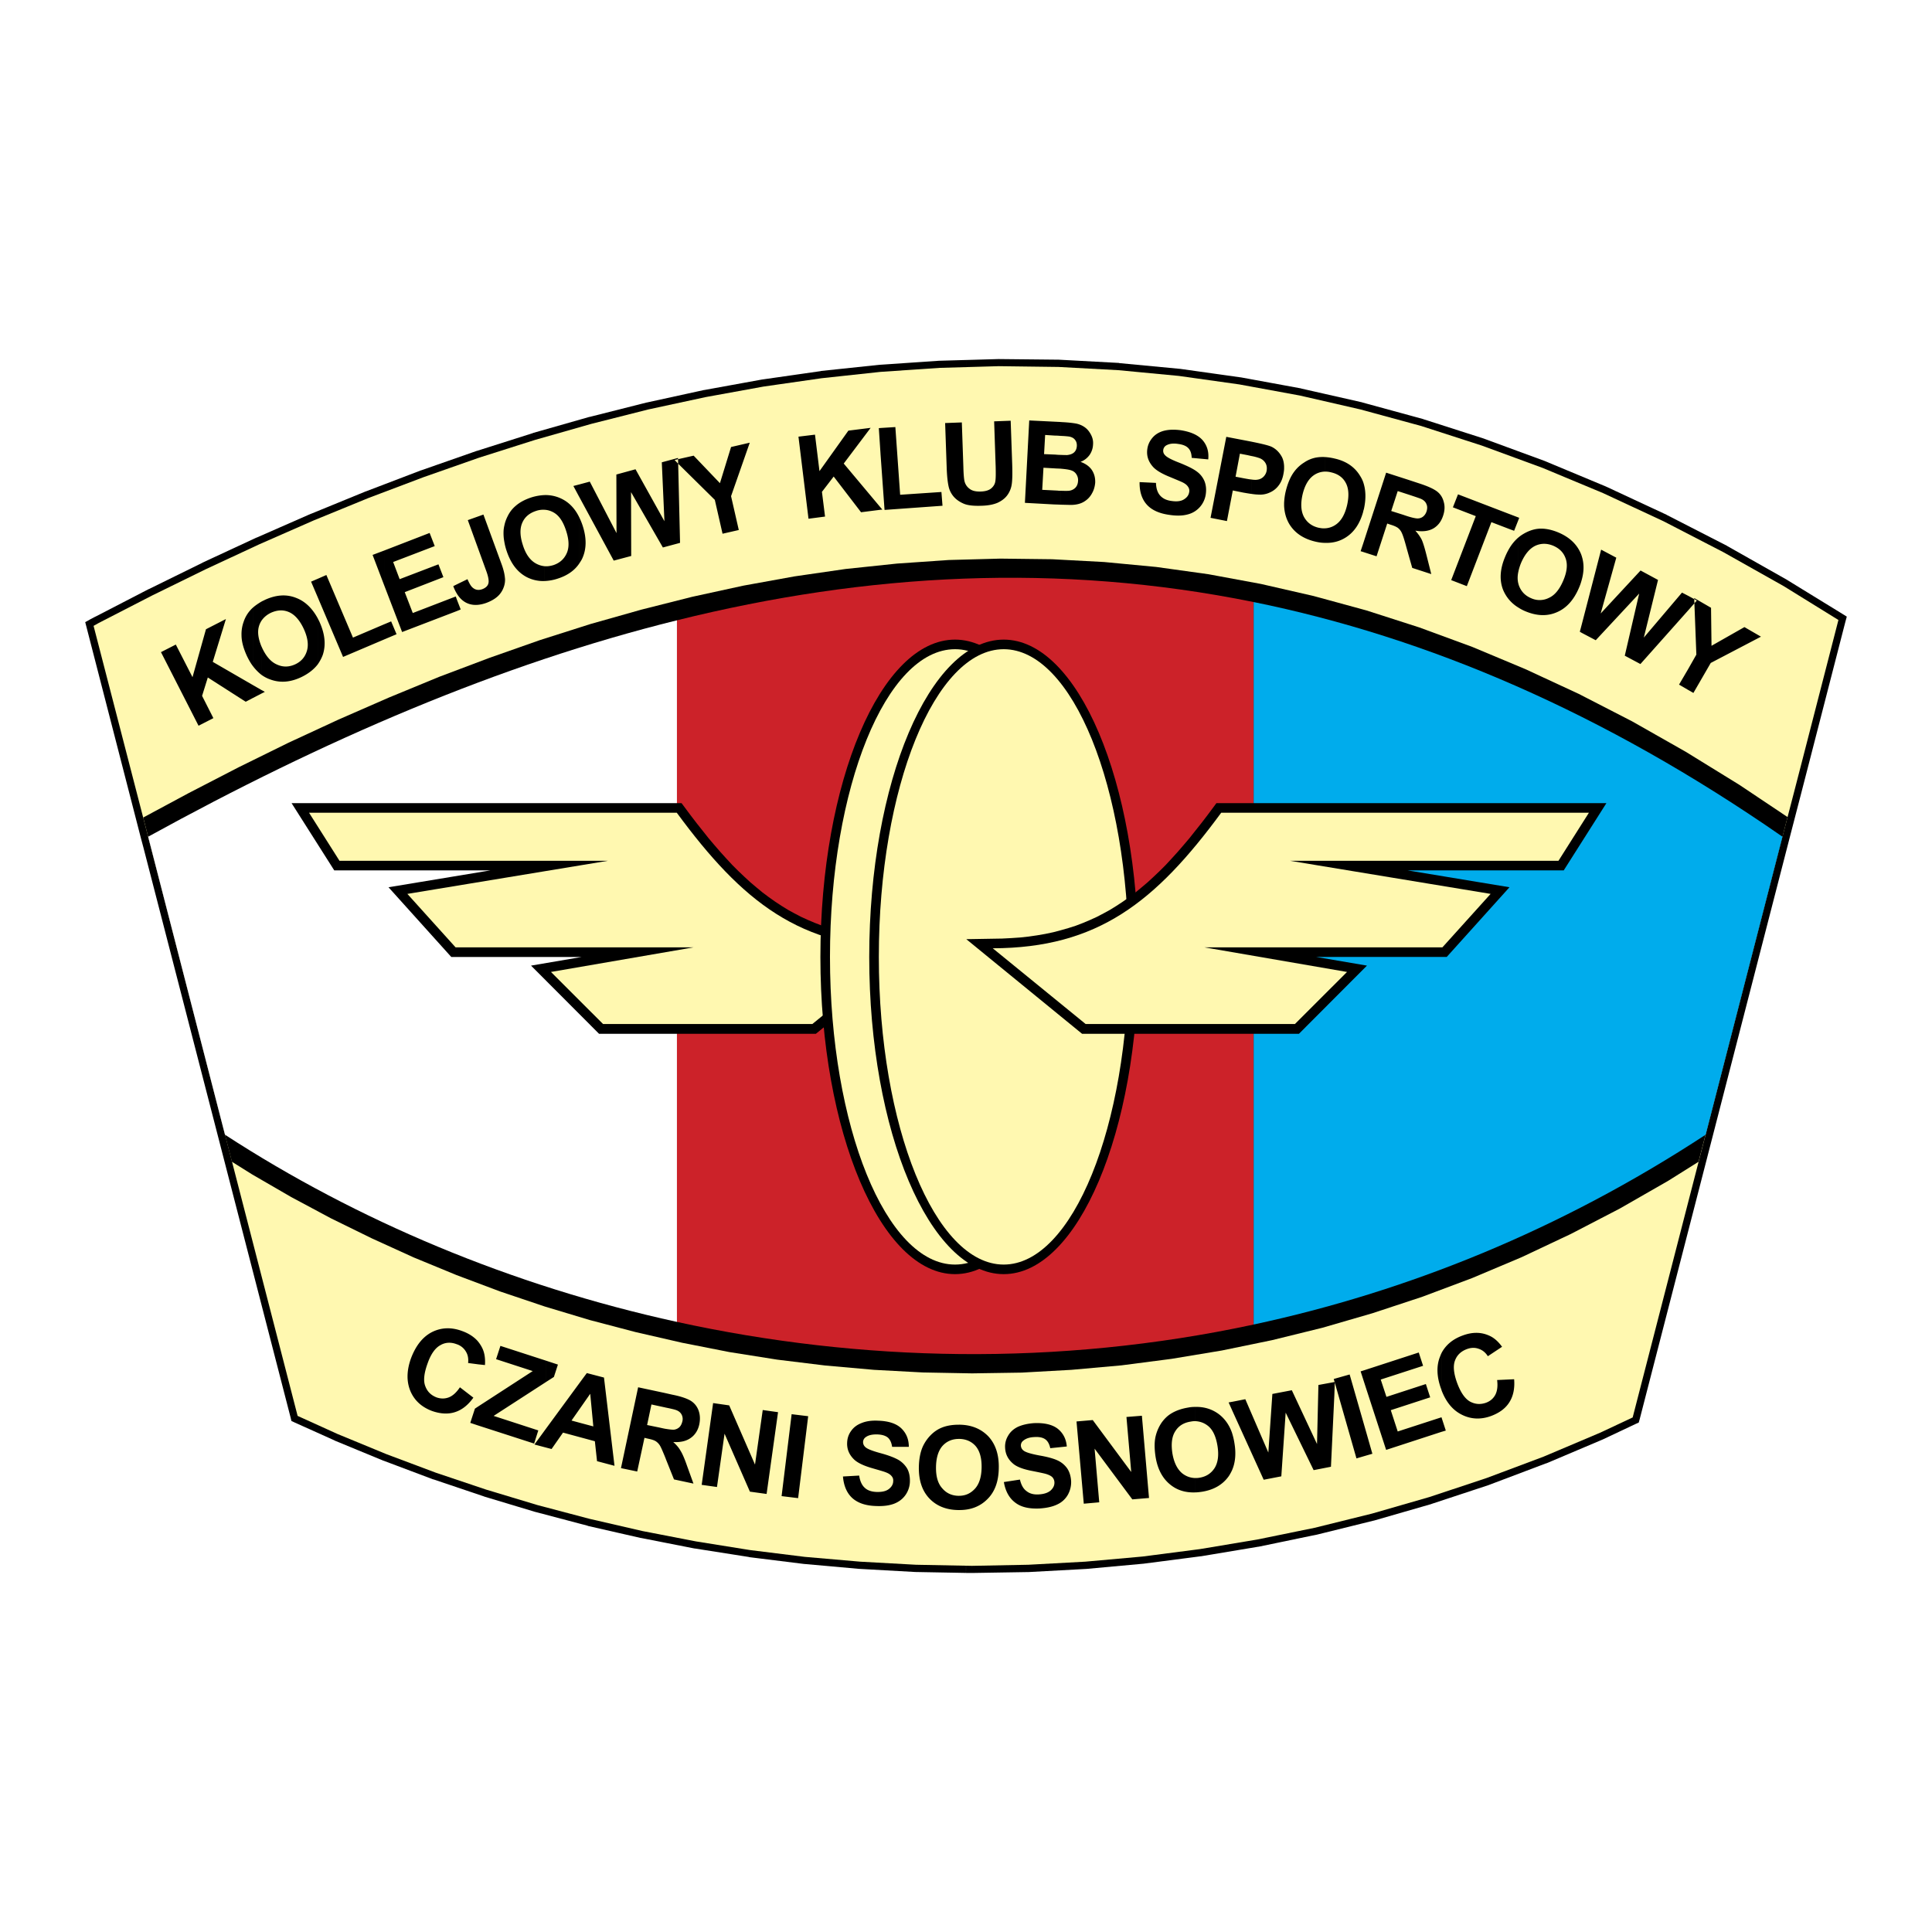
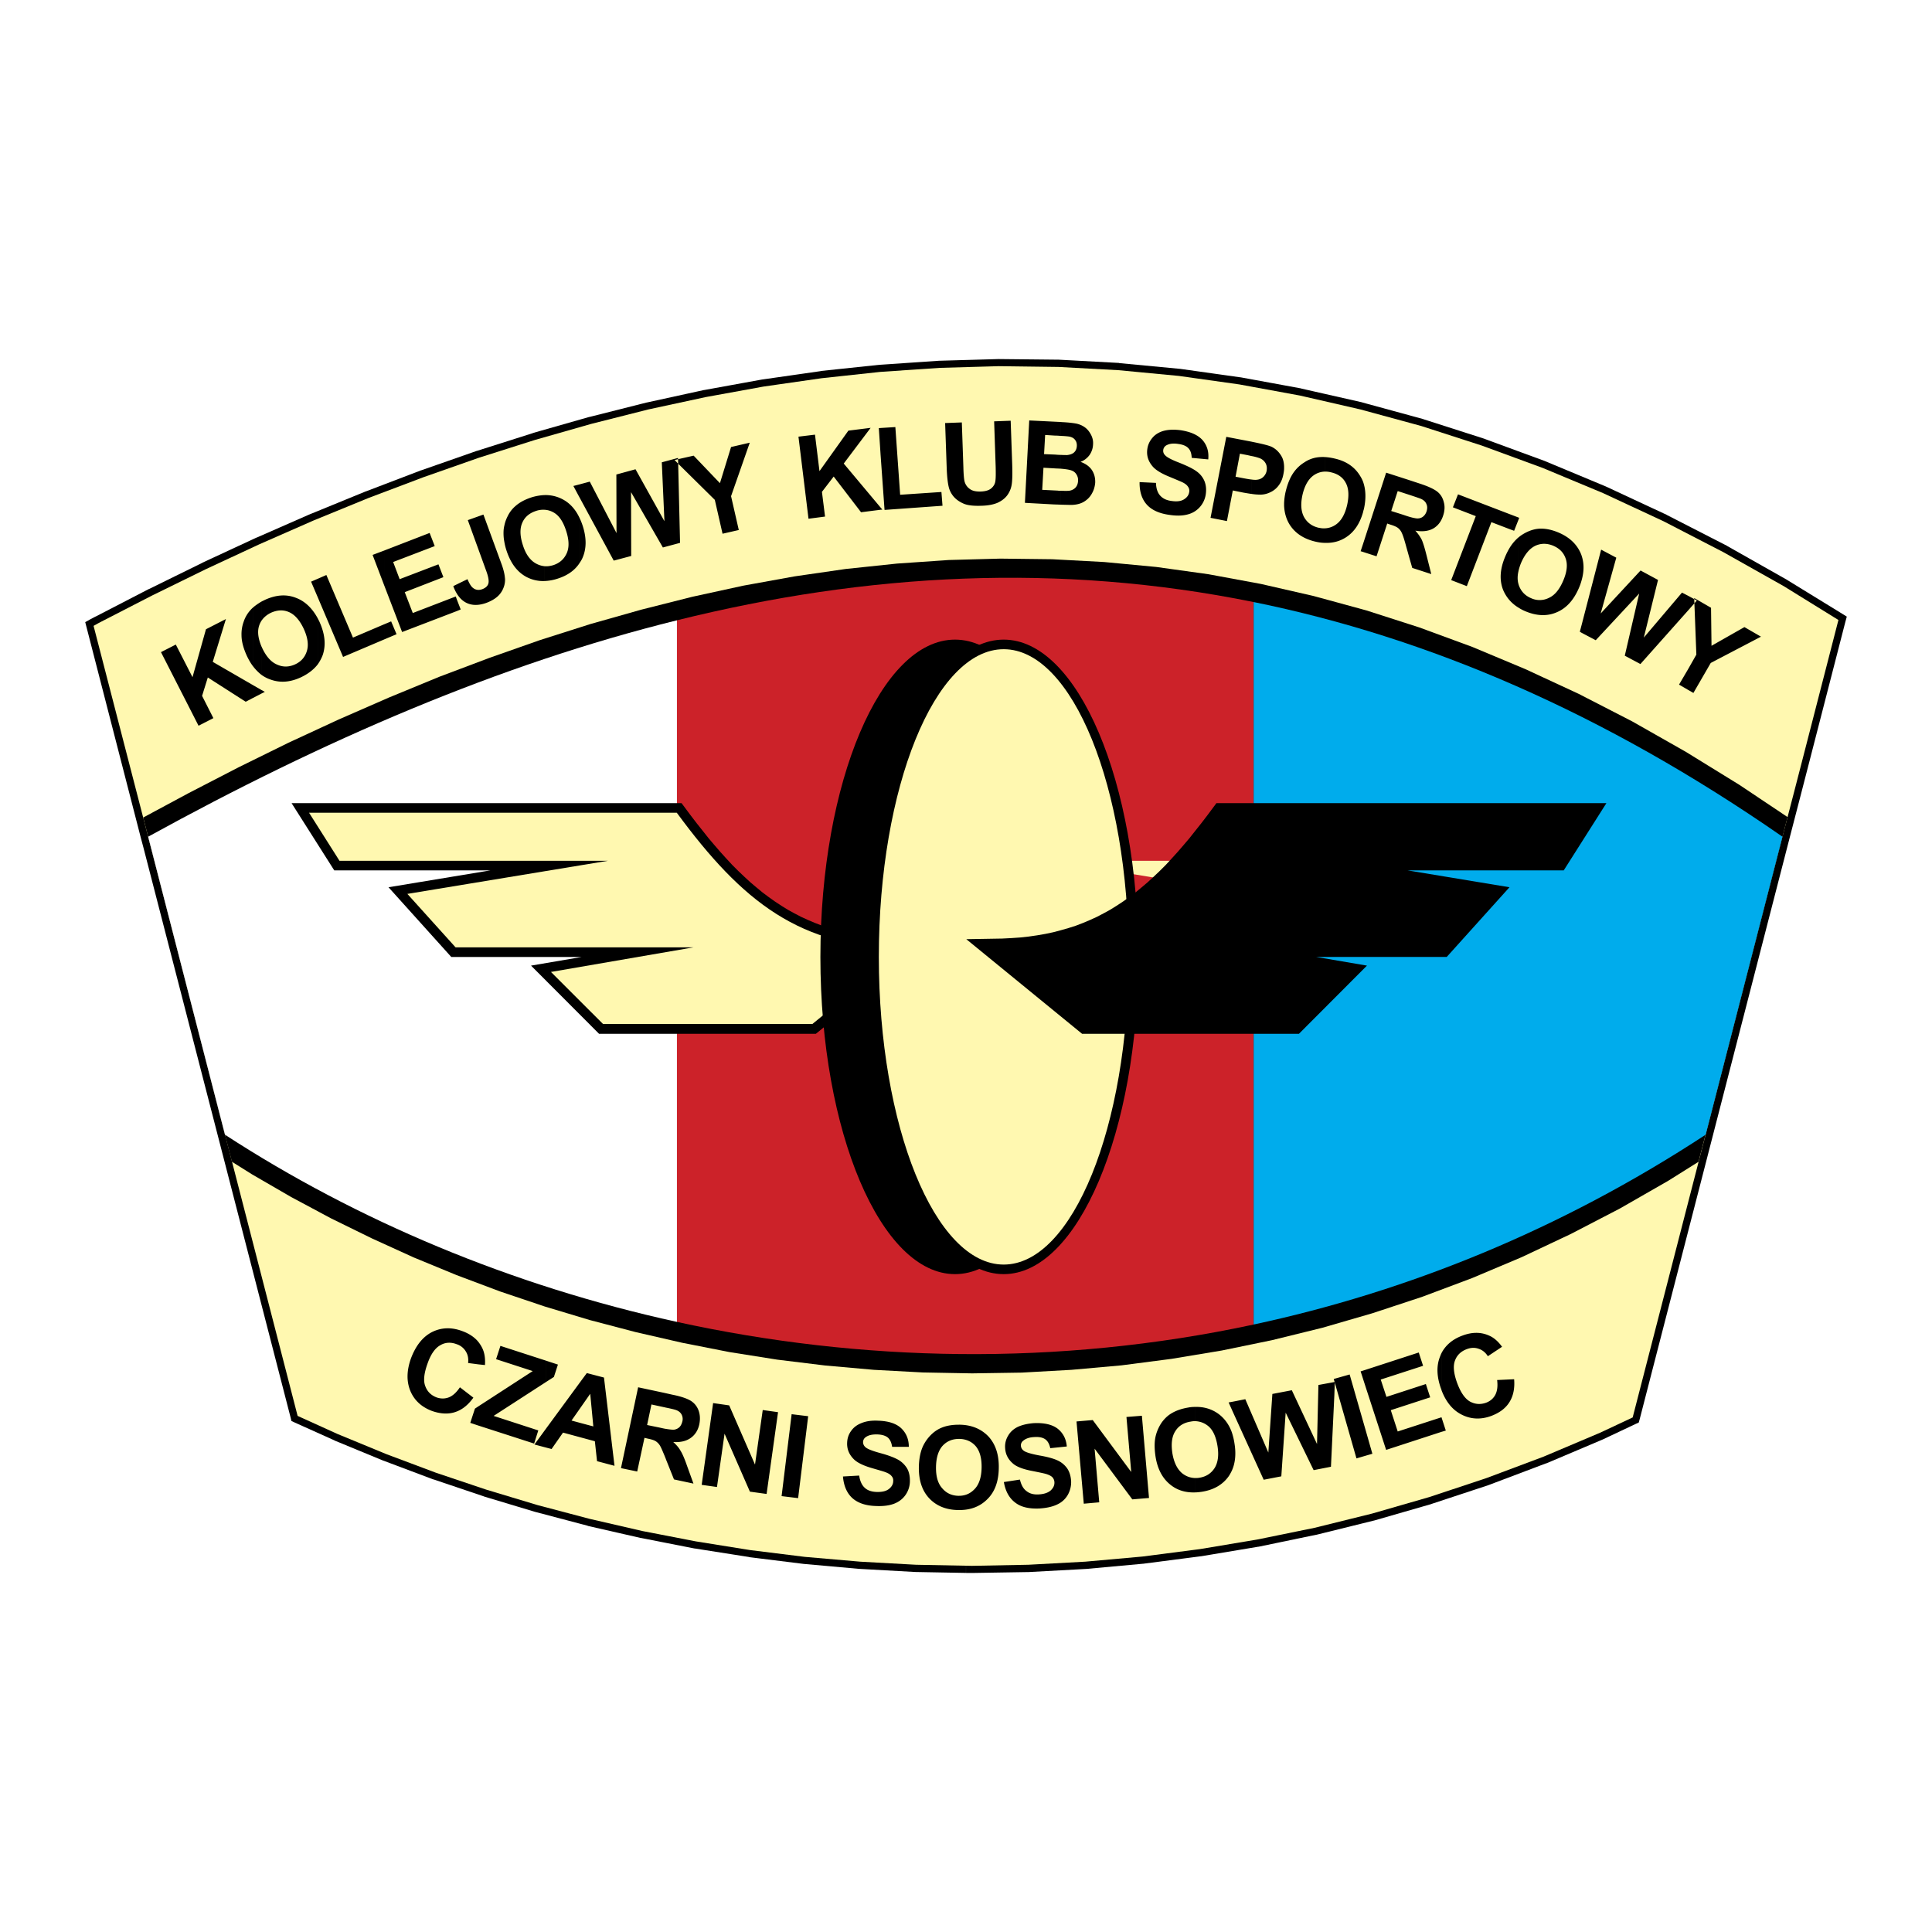
<svg xmlns="http://www.w3.org/2000/svg" width="2500" height="2500" viewBox="0 0 192.756 192.756">
  <g fill-rule="evenodd" clip-rule="evenodd">
    <path fill="#fff" d="M0 0h192.756v192.756H0V0z" />
    <path d="M177.143 83.308l1.172-4.519.848-3.285 3.424-13.325-4.98-3.069-5.969-3.377-5.984-3.084-6.014-2.807-6-2.498-6.029-2.221-5.998-1.927-6.062-1.65-6.029-1.388-5.984-1.095-6.029-.833-5.953-.586v.015l-5.982-.323-5.922-.077-3.271.092v-1.434l3.239-.093h.031l5.967.062h.016l6 .324.029.016 6.016.57h.031l6.029.848h.031l6.045 1.11.031.016 6.061 1.373.031.016 6.045 1.65.031.016 6.061 1.943.031.016 6.045 2.221.031.016 6.029 2.514.031.015 6.029 2.807.016.015 6.016 3.084.016.016 5.998 3.393.016.015 5.475 3.362.447.278-.139.509-3.562 13.833-.848 3.285-1.172 4.519-14.945 57.941-.092.322-.309.139-3.238 1.527-.031.016-5.645 2.391h-.031l-5.674 2.145-.031.014-5.707 1.883-.029.016-5.723 1.65h-.016l-5.736 1.418h-.031l-5.721 1.188h-.031l-5.721.955h-.031l-5.723.742h-.016l-5.705.523h-.031l-5.676.309h-.016l-5.643.092h-.602v-1.449l.586.016 5.614-.092 5.676-.309 5.643-.51 5.676-.725v-.016l5.738-.955v.014l5.674-1.172 5.707-1.418 5.705-1.635 5.691-1.896 5.645-2.129 5.613-2.359 2.93-1.373 14.865-57.621zM96.378 37.351l-2.606.077-5.892.401-5.798.617-5.814.833-5.706 1.033-5.722 1.25-5.629 1.418-5.614 1.588-5.583 1.789v-.016l-5.506 1.928-5.475 2.082-5.459 2.236-5.382 2.36-5.367 2.498-5.336 2.622-5.289 2.714-.016.016 5.059 19.647.231.864 14.82 57.446 3.67 1.65 4.827 2.006 4.904 1.834 5.012 1.697 5.12 1.527 5.167 1.371 5.243 1.203 5.336 1.033 5.352.85 5.428.678 5.521.494 5.537.293 4.965.092v1.449l-5.012-.092h-.03l-5.552-.309h-.031l-5.521-.494h-.016l-5.459-.678-.03-.016-5.398-.848h-.031l-5.336-1.049h-.03l-5.274-1.203-.015-.016-5.197-1.373h-.015l-5.12-1.541-.031-.016-5.028-1.697h-.031l-4.951-1.865h-.015l-4.858-2.006-.016-.016-3.979-1.789-.324-.152-.076-.322-14.698-56.923-.231-.863-5.428-21.051-.139-.54.494-.277.524-.278h.015l5.305-2.745h.016l5.336-2.622.015-.016 5.382-2.498h.016l5.413-2.375h.016l5.459-2.236h.016L42 46.928h.015l5.552-1.943h.016l5.582-1.773.016-.015 5.629-1.604h.031l5.675-1.434h.016l5.722-1.25h.031l5.768-1.049h.016l5.814-.833.031-.016 5.845-.617h.031l5.891-.401h.031l2.668-.077v1.435h-.002z" />
    <path fill="#fff8b0" d="M177.836 83.478l1.172-4.504.849-3.285 3.563-13.833-5.459-3.377-6-3.378-6-3.1-6.029-2.806-6.03-2.514-6.047-2.221-6.06-1.959-6.061-1.65-6.045-1.388-6.044-1.11-6.032-.848-6.013-.571-6-.324-5.952-.077-5.923.17-5.891.401-5.86.632-5.799.833-5.767 1.049-5.722 1.233-5.675 1.435-5.629 1.604-5.583 1.773-5.536 1.943-5.506 2.082-5.46 2.236-5.412 2.375-5.367 2.498-5.351 2.622-5.306 2.73-.524.293 5.444 21.036 14.913 57.786 3.978 1.804 4.859 2.004 4.934 1.852 5.043 1.695 5.12 1.543 5.198 1.373 5.274 1.217 5.336 1.033 5.397.865 5.46.678 5.521.479 5.567.308 5.583.108 5.643-.108 5.676-.308 5.692-.51 5.72-.74 5.723-.955 5.736-1.172 5.737-1.42 5.722-1.651 5.705-1.896 5.676-2.129 5.645-2.389 3.254-1.527 14.943-57.94z" />
    <path d="M23.14 115.91l2.02 1.264 3.886 2.252 3.979 2.129 4.087 2.004 4.164 1.896 4.271 1.76 4.349 1.635 4.442 1.496 4.503 1.355 4.58 1.203 4.642 1.065 4.704.926 4.766.755 4.796.586 4.858.432 4.888.262 4.905.091 4.95-.076 4.966-.277 4.997-.447 4.996-.649 5.011-.832 5.014-1.033 5.012-1.234 4.996-1.45 4.998-1.65 4.965-1.865 4.935-2.082 4.905-2.315 4.873-2.529 4.841-2.775 3.024-1.897 8.883-34.391-4.797-3.208-5.352-3.3-5.351-3.038-5.336-2.745-5.321-2.468-5.304-2.22-5.289-1.944-5.276-1.696-5.258-1.435-5.244-1.202-5.244-.971-5.211-.726-5.197-.493-5.197-.278-5.166-.062-5.152.139-5.151.355-5.135.54-5.105.74-5.105.925-5.089 1.11-5.074 1.281-5.074 1.434-5.043 1.604-5.042 1.773-5.028 1.897-5.013 2.067-5.011 2.19-4.997 2.313-4.981 2.452-4.982 2.575-4.534 2.437 8.853 34.345z" />
    <path d="M14.781 83.478l7.665 29.733c13.14 8.543 28.546 15.053 45.094 18.676v-70C49.789 66.282 32.238 73.87 14.781 83.478z" fill="#fff" />
    <path d="M67.539 131.887c18.259 3.994 37.922 4.473 57.539.262V60.067c-19.463-3.948-38.601-2.884-57.539 1.82v70z" fill="#cc2229" />
    <path d="M125.078 132.148c15.299-3.283 30.551-9.406 45.094-18.938l7.664-29.733c-17.889-12.415-35.439-19.894-52.758-23.411v72.082z" fill="#00acec" />
-     <path d="M121.84 81.087c-6.555 8.914-12.322 13.494-22.793 13.524l9.268 7.556h20.881l5.197-5.195-14.219-2.453h23.734l4.812-5.335-20.004-3.301h26.773l3.037-4.796H121.84z" fill="#fff8b0" />
+     <path d="M121.84 81.087c-6.555 8.914-12.322 13.494-22.793 13.524l9.268 7.556h20.881l5.197-5.195-14.219-2.453l4.812-5.335-20.004-3.301h26.773l3.037-4.796H121.84z" fill="#fff8b0" />
    <path d="M68.001 80.131l.895 1.203.602.787.601.755.586.741.602.709.586.678.601.663.586.633.602.601.601.571.602.555.601.509.617.509.617.462.632.448.632.416.648.401.648.355.678.354.679.309.694.293.725.278.724.231.756.216.756.2.802.17.801.139.849.123.848.093.894.061.91.047 3.579.061-11.552 9.439H59.766l-6.785-6.801 5.058-.864H45.023l-6.261-6.955 10.163-1.682H33.349l-4.257-6.708h38.909z" />
    <path d="M67.523 81.087c6.554 8.914 12.322 13.494 22.794 13.524l-9.269 7.556H60.167l-5.197-5.195 14.219-2.453H45.455l-4.812-5.335 20.002-3.301H33.873l-3.039-4.796h36.689z" fill="#fff8b0" />
    <path d="M95.283 63.814c7.372 0 13.418 14.219 13.418 31.662 0 17.426-6.047 31.645-13.418 31.645-7.402 0-13.432-14.219-13.432-31.645 0-17.442 6.029-31.662 13.432-31.662z" />
-     <path d="M95.283 64.771c6.848 0 12.446 13.802 12.446 30.705 0 16.887-5.598 30.69-12.446 30.69-6.878 0-12.476-13.803-12.476-30.69 0-16.903 5.598-30.705 12.476-30.705z" fill="#fff8b0" />
    <path d="M100.141 63.814c7.387 0 13.434 14.219 13.434 31.662 0 17.426-6.047 31.645-13.434 31.645s-13.417-14.219-13.417-31.645c0-17.442 6.03-31.662 13.417-31.662z" />
    <path d="M100.141 64.771c6.863 0 12.461 13.802 12.461 30.705 0 16.887-5.598 30.69-12.461 30.69-6.862 0-12.46-13.803-12.46-30.69-.001-16.903 5.597-30.705 12.46-30.705z" fill="#fff8b0" />
    <path d="M121.361 80.131l-.894 1.203-.602.787-.601.755-.586.741-.602.709-.586.678-.601.663-.586.633-.602.601-.601.571-.602.555-.602.509-.615.509-.617.462-.633.448-.633.416-.646.401-.648.355-.678.354-.68.309-.693.293-.725.278-.724.231-.756.216-.756.2-.803.17-.801.139-.849.123-.848.093-.895.061-.91.047-3.577.061 11.55 9.439h21.639l6.785-6.801-5.059-.864h13.016l6.262-6.955-10.164-1.682h15.576l4.257-6.708h-38.91z" />
-     <path d="M121.84 81.087c-6.555 8.914-12.322 13.494-22.793 13.524l9.268 7.556h20.881l5.197-5.195-14.219-2.453h23.734l4.812-5.335-20.004-3.301h26.773l3.037-4.796H121.84z" fill="#fff8b0" />
    <path d="M168.414 68.827v-2.051l.832-1.465-.215-5.645 1.68.972.047 3.793 3.285-1.866 1.65.956-5.012 2.622-1.729 2.992-.538-.308zm0-7.911l.879-1.003-.879-.478v1.481zm0-1.481v1.48l-4.75 5.336-1.559-.833 1.436-6.199-4.334 4.657-1.404-.74v-.802l1.943-7.496 1.512.802-1.557 5.567 3.979-4.288 1.742.941-1.418 5.752 3.809-4.488.601.311zm0 7.341v2.051l-.895-.524.895-1.527zm-10.611-8.899c.248-.879.248-1.681 0-2.421v2.421zm0-2.421v2.421a5.406 5.406 0 0 1-.262.756c-.523 1.234-1.264 2.051-2.221 2.452-.955.417-2.004.37-3.115-.092a4.263 4.263 0 0 1-.709-.371v-2.359c.016.031.016.077.031.108.215.617.617 1.049 1.232 1.311a2.04 2.04 0 0 0 1.773-.031c.588-.262 1.064-.848 1.436-1.728.369-.863.447-1.588.246-2.175-.201-.601-.602-1.018-1.234-1.295-.631-.263-1.232-.263-1.803 0-.572.277-1.049.848-1.42 1.712a5.07 5.07 0 0 0-.262.833v-3.377c.293-.247.633-.447.986-.602.432-.185.85-.277 1.266-.277.57 0 1.156.139 1.773.401 1.109.478 1.85 1.203 2.236 2.174.017.046.033.093.047.139zm0 6.878v.802l-.184-.108.184-.694zm-6.307-10.471v-.231l.076.031-.076.2zm0-.232v.231l-.432 1.095-.416-.154v-1.496l.848.324zm0 1.99v3.377c-.107.462-.107.879 0 1.265v2.359a3.763 3.763 0 0 1-.848-.694v-5.32c.215-.34.447-.617.693-.849.048-.046.093-.092.155-.138zm-.848-2.313v1.496l-1.852-.709-2.451 6.385-1.559-.602 2.453-6.384-2.283-.879.51-1.295 5.182 1.988zm0 3.3c-.17.277-.34.601-.479.94-.51 1.203-.586 2.298-.217 3.27.17.417.402.786.695 1.11v-5.32h.001zm-10.056.972v-4.025c.418.123.695.17.834.17.215 0 .4-.062.555-.186.154-.123.277-.293.355-.54.076-.262.076-.494-.016-.694-.078-.216-.248-.386-.494-.509-.123-.062-.492-.186-1.141-.401l-.094-.031v-1.465l1.033.34c.85.277 1.42.54 1.76.802.338.262.555.617.662 1.049.123.432.092.879-.061 1.342-.186.585-.51 1.018-.988 1.295-.463.262-1.064.339-1.789.216.277.308.494.617.648.925.139.323.293.833.479 1.573l.463 1.835-1.898-.617-.308-1.079zm0-7.681v1.465l-1.141-.37-.648 1.989 1.174.371c.23.077.447.154.615.2v4.025l-.277-.987c-.199-.74-.354-1.218-.463-1.435a1.29 1.29 0 0 0-.369-.478c-.139-.108-.4-.231-.771-.339l-.309-.108-1.064 3.27-1.342-.432v-.817l2.299-7.094 2.296.74zm-4.596 3.192c.016-.092.047-.2.078-.292.23-1.034.201-1.943-.078-2.73v3.022zm0-3.022v3.022c-.322 1.142-.879 1.974-1.68 2.499-.633.417-1.342.601-2.129.571v-1.45a2.017 2.017 0 0 0 1.111-.386c.523-.37.895-1.018 1.109-1.958.201-.91.154-1.65-.139-2.189-.293-.556-.787-.895-1.449-1.049a2.283 2.283 0 0 0-.633-.077v-1.45c.293.016.617.062.941.139 1.188.262 2.035.848 2.574 1.743.127.199.219.384.295.585zm0 6.184v.817l-.246-.077.246-.74zm-3.808-8.652v1.45a2.028 2.028 0 0 0-1.141.385c-.51.37-.879 1.002-1.096 1.928-.201.91-.154 1.65.154 2.221.309.555.787.91 1.434 1.064.232.046.434.077.648.062v1.45c-.309 0-.633-.047-.955-.124-1.188-.278-2.053-.864-2.592-1.743-.324-.54-.494-1.157-.525-1.835v-.262a6.22 6.22 0 0 1 .156-1.157c.199-.817.477-1.48.848-1.974a3.584 3.584 0 0 1 1.002-.925 3.115 3.115 0 0 1 1.203-.494c.278-.046.555-.062.864-.046zm-4.073 1.126v-.185.185zm0-.185v.185c0 .185-.029.355-.061.54-.092.509-.262.895-.51 1.203a2.148 2.148 0 0 1-.848.663 2.238 2.238 0 0 1-.91.216c-.262 0-.57-.015-.955-.077v-1.435c.293.046.508.046.646.016.232-.031.434-.139.586-.293a1.13 1.13 0 0 0 .309-.586c.047-.293.016-.556-.123-.787a1.138 1.138 0 0 0-.586-.478 4.985 4.985 0 0 0-.832-.216v-1.435l.139.031c.986.201 1.619.355 1.912.494.432.216.771.555 1.018 1.018.139.278.202.586.215.941zm0 3.655v0zm-3.283-6.138v1.435c-.109-.031-.217-.046-.324-.077l-.803-.154-.432 2.298.879.169c.262.046.494.092.68.108v1.435c-.232-.031-.494-.077-.771-.124l-1.064-.216-.586 3.054-1.635-.324 1.572-8.081 2.484.477zm-19.031 6.292v-1.388c.447.016.725.016.863 0 .248-.031.463-.139.617-.293.17-.17.262-.401.277-.694a1.047 1.047 0 0 0-.154-.632.908.908 0 0 0-.492-.401c-.186-.077-.557-.139-1.111-.185v-1.373c.34.016.555.016.664.016.293-.031.523-.108.693-.262.17-.154.262-.37.277-.632s-.047-.463-.186-.632c-.123-.17-.338-.278-.602-.324a9.343 9.343 0 0 0-.848-.062v-1.388l.17.015c.648.031 1.141.093 1.449.154.324.077.602.201.848.386.248.185.434.432.588.725.152.293.23.617.199.972-.016.386-.139.74-.354 1.049-.232.309-.525.54-.895.679.492.169.879.447 1.125.802.246.37.355.787.34 1.265-.031.37-.125.74-.324 1.08a2.11 2.11 0 0 1-.756.802c-.309.201-.693.309-1.141.339-.198.013-.614-.002-1.247-.018zm7.896-2.251l1.635.078c.016.555.154.971.416 1.264.262.293.633.478 1.141.54.525.077.941.031 1.25-.169.293-.185.463-.417.508-.725a.664.664 0 0 0-.107-.509c-.092-.154-.262-.309-.539-.447-.186-.092-.602-.262-1.266-.54-.848-.339-1.434-.694-1.742-1.064-.447-.524-.617-1.095-.523-1.743.061-.416.23-.786.523-1.125.277-.324.664-.555 1.125-.679.479-.123 1.02-.139 1.65-.062 1.018.154 1.758.479 2.221 1.003.447.524.633 1.156.557 1.912l-1.65-.154c-.016-.432-.123-.755-.34-.972-.201-.216-.539-.354-1.002-.416-.479-.077-.863-.031-1.156.124a.606.606 0 0 0-.34.478.589.589 0 0 0 .186.524c.168.2.662.462 1.434.755.771.309 1.342.586 1.697.848.354.247.615.571.785.956.154.37.217.817.139 1.342a2.435 2.435 0 0 1-.57 1.249c-.324.37-.74.633-1.234.756-.508.139-1.109.154-1.818.046-1.033-.139-1.789-.494-2.268-1.033-.497-.556-.727-1.312-.712-2.237zm-7.896-5.999v1.388a6.217 6.217 0 0 0-.57-.031l-.957-.062-.107 1.912 1.096.046c.199.016.385.031.539.031v1.373c-.107 0-.23-.015-.355-.015l-1.34-.077-.125 2.205 1.543.077c.092.016.186.016.277.016v1.388c-.215-.015-.479-.015-.756-.03l-2.791-.154.432-8.22 3.114.153zM87.85 50.86v-.231l.185.216-.185.015zm0-5.568l.401 5.583 5.783-.416-.108-1.373-4.118.277-.478-6.755-1.481.093v2.591h.001zm6.446-3.084l1.666-.062.154 4.457c.016.709.062 1.172.108 1.388.077.324.246.586.524.787.261.201.632.278 1.111.262.461-.016.816-.124 1.047-.324.232-.201.371-.448.402-.725.045-.277.045-.74.031-1.403l-.154-4.55 1.65-.062.152 4.334c.031.986.016 1.681-.061 2.097a2.416 2.416 0 0 1-.463 1.048c-.23.293-.539.524-.941.71-.4.169-.924.277-1.572.293-.787.031-1.388-.031-1.789-.201s-.74-.401-.987-.679a2.347 2.347 0 0 1-.494-.894c-.124-.463-.201-1.157-.231-2.082l-.153-4.394zm-6.446.494v2.59l-.169-2.575.169-.015zm0 7.927l-3.67-4.38 2.684-3.562-2.221.278-2.884 4.041-.447-3.64-1.65.2 1.002 8.189 1.65-.216-.309-2.467 1.172-1.527 2.73 3.562 1.943-.247v-.231zm-20.28 3.608v-8.065l3.748 3.701.771 3.377 1.62-.37-.771-3.377 1.866-5.336-1.866.432-1.11 3.608-2.622-2.745-1.635.37v-.123l.077-.016.201 8.467-.279.077zm0-8.528v.123l-.262.062.262.277v8.065l-1.434.386-3.177-5.521.016 6.369-1.743.463-3.423-6.323v-1.28l1.033-.278 2.668 5.136-.016-5.845 1.912-.524 2.884 5.182-.262-5.876 1.542-.416zm-9.762 10.487c.092-.139.185-.278.262-.432.447-.94.478-2.036.062-3.315a6.331 6.331 0 0 0-.324-.802v4.549zm0-7.865v1.28l-.602-1.125.602-.155zm0 3.316c-.401-.848-.972-1.465-1.681-1.835a3.622 3.622 0 0 0-1.804-.417v1.465c.324.015.632.108.925.277.54.308.941.91 1.234 1.82.293.895.324 1.65.062 2.236s-.694.972-1.326 1.188c-.309.092-.602.139-.895.108v1.48a4.79 4.79 0 0 0 1.342-.247c.956-.309 1.681-.817 2.144-1.527v-4.548h-.001zm-3.485-2.252v1.465a2.178 2.178 0 0 0-.864.123c-.648.216-1.11.602-1.357 1.188-.247.571-.231 1.311.062 2.206.277.895.709 1.496 1.265 1.82.293.169.586.262.895.293v1.48a3.587 3.587 0 0 1-1.789-.401c-.926-.494-1.573-1.357-1.99-2.606a5.758 5.758 0 0 1-.231-.925v-1.573c.062-.324.169-.632.324-.941.201-.416.462-.755.787-1.033.416-.371.94-.648 1.588-.864a5.101 5.101 0 0 1 1.31-.232zm-4.01 9.022a2.19 2.19 0 0 0 .077-.648c-.016-.154-.031-.339-.077-.555v1.203zm0-5.953v1.573a4.633 4.633 0 0 1-.062-1.203c.016-.123.031-.247.062-.37zm0 4.75a6.784 6.784 0 0 0-.293-.987l-1.789-4.889-1.558.555 1.819 5.012c.231.617.309 1.064.231 1.311-.062.247-.277.447-.617.571-.354.124-.663.077-.925-.139-.185-.139-.354-.432-.54-.863l-1.049.509v.956c.262.417.57.71.941.895.57.278 1.233.278 2.004 0 .648-.247 1.126-.57 1.419-.987.169-.231.278-.478.355-.74v-1.204h.002zm-4.719 3.747v-1.11l.37.956-.37.154zm0-2.668v.956a4.04 4.04 0 0 1-.371-.771l.371-.185zm0 1.558l-.124-.339-4.287 1.65-.802-2.082 3.856-1.496-.494-1.28-3.871 1.48-.647-1.712 4.148-1.588-.509-1.311-4.503 1.743v3.562l1.758 4.581 5.475-2.098v-1.11zm-7.233 3.933v-1.511l.663-.277.54 1.28-1.203.508zm0-8.867v3.562l-1.188-3.115 1.188-.447zm0 7.355l-3.146 1.342-2.653-6.246-.848.371v1.881l2.514 5.922 4.133-1.758v-1.512zm-6.647 3.995v-4.55c.046.108.108.2.154.309.555 1.218.663 2.313.339 3.3-.123.34-.292.648-.493.941zm-5.629 2.575l.339.185-.339.17v-.355zm5.629-11.103v1.881l-.678-1.588.678-.293zm0 3.978c-.555-1.033-1.28-1.728-2.174-2.066-.972-.386-2.005-.309-3.115.2-.108.062-.231.108-.339.17v1.912c.231-.339.54-.602.956-.802.632-.278 1.218-.309 1.789-.062s1.064.802 1.465 1.65c.401.864.509 1.604.324 2.221s-.571 1.064-1.172 1.342c-.602.277-1.203.293-1.789.031-.601-.247-1.095-.802-1.496-1.65a1.634 1.634 0 0 0-.077-.17v2.838c.262.185.54.339.848.447.972.37 2.005.309 3.115-.216.709-.339 1.265-.771 1.666-1.295v-4.55h-.001zm-6.462 6.647l.833.478v.354l-.833.432v-1.264zm.833-8.343v1.912a2.142 2.142 0 0 0-.247.54c-.17.57-.077 1.233.247 2.02v2.838a4.863 4.863 0 0 1-.833-.848v-5.876c.247-.216.525-.401.833-.586zm-6.277 12.384l-3.748-7.341 1.48-.756 1.666 3.254 1.342-4.781 1.99-1.018-1.311 4.271 4.025 2.329v1.264l-.74.386-3.779-2.421-.571 1.835 1.126 2.221-1.48.757zm5.444-11.798a2.534 2.534 0 0 0-.293.293 3.21 3.21 0 0 0-.647 1.126 3.617 3.617 0 0 0-.216 1.342c0 .617.186 1.311.54 2.082.186.386.386.741.617 1.034v-5.877h-.001zM143.832 142.852v-1.402l.416 1.279-.416.123zm0-4.118c.447 1.156 1.109 1.959 2.004 2.406.91.463 1.896.508 2.916.139.832-.309 1.449-.756 1.834-1.373.387-.602.555-1.373.479-2.299l-1.697.078c.078.602.016 1.096-.184 1.48-.201.371-.51.633-.926.787-.57.199-1.096.154-1.604-.123-.51-.293-.941-.926-1.297-1.912-.322-.91-.4-1.65-.186-2.191.201-.539.602-.91 1.174-1.125.416-.154.801-.17 1.188-.031.369.123.678.369.91.74l1.418-.941c-.4-.555-.832-.924-1.311-1.125-.803-.355-1.666-.355-2.623 0-.971.355-1.664.926-2.096 1.727v3.763h.001zm0-3.763v3.764c-.016-.031-.016-.078-.031-.107-.479-1.281-.51-2.406-.094-3.363.031-.093.078-.201.125-.294zm0 6.478l-.016-.047-4.365 1.418-.693-2.127 3.932-1.281-.432-1.326-3.932 1.281-.57-1.729 4.225-1.371-.432-1.328-5.213 1.697v2.004l1.959 6.016 5.537-1.805v-1.402zm-7.496 3.762v-2.221l.586 2.051-.586.17zm0-8.574v2.004l-.586-1.818.586-.186zm0 6.353l-1.682-5.859-1.525.432v.23l2.205 7.711 1.002-.293v-2.221zm-3.207-3.808v-1.295l.045-.016-.045 1.311zm0-1.62v.23l-.062-.199.062-.031zm0 .325v1.295l-.34 7.156-1.727.338-2.791-5.736-.434 6.354-1.758.34-3.16-6.955v-.818l1.326-.262 2.297 5.32.402-5.844 1.941-.371 2.514 5.367.139-5.891 1.591-.293zm-10.209 8.804c.322-.74.416-1.635.246-2.668a6.906 6.906 0 0 0-.246-1.064v3.732zm0-6.832v.818l-.34-.756.34-.062zm0 3.1c-.277-.801-.727-1.418-1.311-1.865-.68-.508-1.482-.756-2.391-.725v1.418c.492.016.924.17 1.311.479.479.387.785 1.049.939 1.99.154.939.047 1.68-.293 2.221-.354.539-.848.848-1.496.955-.168.031-.307.031-.461.031v1.434c.215 0 .445-.029.678-.061 1.203-.186 2.098-.709 2.699-1.559.123-.184.23-.385.324-.586v-3.732h.001zm-3.701-2.59v1.418c-.141 0-.277.016-.434.047-.678.107-1.188.416-1.525.957-.34.523-.432 1.248-.293 2.189.154.926.479 1.588.971 2.004.387.309.818.463 1.281.479v1.434c-.91.031-1.713-.199-2.375-.709-.834-.631-1.357-1.588-1.559-2.883-.123-.834-.123-1.543.047-2.145a4.11 4.11 0 0 1 .57-1.234c.277-.385.586-.678.941-.895.477-.293 1.049-.492 1.711-.6.217-.046.448-.062.665-.062zm-23.551 10.287v-1.42c.648 0 1.157-.23 1.589-.693.432-.463.662-1.172.678-2.129.016-.939-.186-1.65-.586-2.127-.401-.463-.956-.711-1.619-.727h-.062v-1.418h.062c1.203.016 2.158.416 2.885 1.172.709.771 1.062 1.82 1.033 3.162-.016 1.342-.402 2.375-1.143 3.1-.724.725-1.665 1.094-2.837 1.08zm4.488-2.793l1.604-.246c.125.539.34.926.664 1.156.309.248.709.355 1.219.324.539-.031.924-.17 1.188-.4.262-.248.385-.51.369-.818a.782.782 0 0 0-.201-.492c-.123-.125-.322-.232-.615-.324-.201-.062-.648-.154-1.342-.293-.91-.17-1.543-.4-1.928-.709-.525-.434-.803-.957-.834-1.619a2.056 2.056 0 0 1 .293-1.188c.217-.387.541-.68.973-.895.447-.201.971-.324 1.604-.371 1.033-.047 1.836.139 2.375.555.539.432.848 1.018.91 1.773l-1.65.17c-.094-.432-.262-.725-.51-.895-.246-.17-.602-.246-1.064-.215-.477.016-.848.139-1.109.354a.58.58 0 0 0-.246.525.653.653 0 0 0 .277.479c.215.168.74.322 1.557.477.818.139 1.42.309 1.82.494s.709.447.957.787c.23.338.369.77.4 1.295.016.463-.094.926-.324 1.342a2.318 2.318 0 0 1-1.064.971c-.479.232-1.064.355-1.773.402-1.049.045-1.85-.139-2.436-.602-.588-.447-.959-1.127-1.114-2.037zm7.973 2.16l-.725-8.205 1.619-.139 3.84 5.182-.477-5.49 1.541-.123.709 8.205-1.664.139-3.764-5.059.463 5.352-1.542.138zm-12.461-7.88v1.418c-.663 0-1.203.232-1.619.68-.417.463-.647 1.172-.663 2.113-.016.939.185 1.65.617 2.127.416.494.956.74 1.619.756h.046v1.42h-.062c-1.218-.016-2.19-.418-2.899-1.174-.709-.754-1.049-1.789-1.033-3.1.016-.848.154-1.541.417-2.111.201-.416.462-.787.787-1.111.324-.324.694-.57 1.079-.725.493-.202 1.064-.293 1.711-.293zm-29.332 3.177v-2.777c.462.078.771.109.925.094a.974.974 0 0 0 .524-.248c.139-.139.231-.324.293-.57a.952.952 0 0 0-.077-.693c-.107-.201-.293-.355-.555-.447-.124-.047-.494-.139-1.11-.262v-1.436l.755.17c.864.17 1.465.387 1.82.602.37.232.632.555.786.973.154.432.17.879.077 1.355-.123.602-.416 1.064-.848 1.373-.447.324-1.033.463-1.758.416.309.277.555.557.725.865.185.291.401.785.647 1.494l.647 1.789-1.943-.416-.802-2.004c-.028-.094-.075-.186-.106-.278zm3.671 2.823l1.141-8.158 1.604.23 2.575 5.906.771-5.443 1.527.215-1.141 8.158-1.666-.23-2.529-5.783-.756 5.32-1.526-.215zm7.973 1.125l1.002-8.174 1.65.201-1.002 8.174-1.65-.201zm6.122-1.959l1.619-.092c.077.539.263.955.556 1.219.277.262.678.4 1.188.416.54.016.94-.078 1.218-.293.277-.217.432-.479.432-.787a.636.636 0 0 0-.154-.494c-.108-.139-.293-.277-.586-.385-.185-.078-.632-.201-1.311-.4-.879-.248-1.496-.541-1.851-.879-.493-.479-.725-1.035-.693-1.682.015-.416.138-.818.4-1.172.247-.355.602-.617 1.049-.787.463-.186 1.002-.262 1.635-.23 1.033.031 1.804.277 2.313.756.494.477.756 1.078.756 1.85h-1.666c-.062-.416-.2-.725-.432-.926-.231-.184-.571-.293-1.033-.309-.494-.014-.879.062-1.157.264a.603.603 0 0 0-.277.492c0 .201.077.371.231.51.201.186.709.385 1.511.602.802.215 1.388.447 1.774.662.37.217.663.51.879.865.2.354.293.801.277 1.326a2.42 2.42 0 0 1-.432 1.311c-.278.4-.663.693-1.141.879-.494.186-1.095.262-1.805.23-1.048-.029-1.835-.309-2.375-.801-.539-.495-.848-1.22-.925-2.145zm-17.766-8.329v1.436c-.016-.016-.046-.016-.062-.016l-1.28-.277-.432 2.051 1.203.246c.216.047.401.092.571.123v2.777c-.231-.557-.386-.926-.494-1.096a1.384 1.384 0 0 0-.417-.432c-.169-.107-.432-.186-.802-.262l-.324-.078-.725 3.361-1.619-.338 1.712-8.066 2.669.571zm-8.235 4.473v-1.434l1.095.293-.309-3.254-.786 1.125v-2.59l.447-.602 1.712.447 1.049 8.805-1.743-.463-.216-1.988-1.249-.339zm0-5.859v2.59l-1.08 1.543 1.08.293v1.434l-1.928-.523-1.142 1.635-.54-.139v-1.914l3.61-4.919zm-3.609.277l.771-.494.401-1.234-1.172-.385v2.113zm-6.832-4.072c.17.201.324.432.447.68.231.461.324 1.033.278 1.711l-.725-.076v-2.315zm6.832 1.959l-4.565-1.48-.432 1.326 3.655 1.188-5.49 3.562v1.852l5.629 1.818.417-1.311-4.457-1.449 5.244-3.393v-2.113h-.001zm0 6.754v1.914l-1.172-.309 1.172-1.605zm-8.605-4.102l1.342 1.033c-.54.756-1.157 1.234-1.851 1.449-.679.217-1.45.17-2.283-.123-1.018-.385-1.742-1.033-2.144-1.973-.401-.957-.386-2.037.046-3.256.479-1.279 1.172-2.158 2.098-2.637.926-.463 1.928-.508 3.008-.107.647.23 1.171.57 1.557 1.002v2.314l-.956-.125c.046-.432-.016-.816-.231-1.156a1.645 1.645 0 0 0-.925-.725c-.57-.215-1.125-.186-1.619.107-.509.279-.941.879-1.265 1.805-.354.973-.447 1.742-.231 2.283.2.539.571.91 1.141 1.125.417.139.818.139 1.218-.016.385-.152.755-.49 1.095-1zm1.773 1.944l-.278.186-.462 1.418.74.248v-1.852z" />
  </g>
</svg>